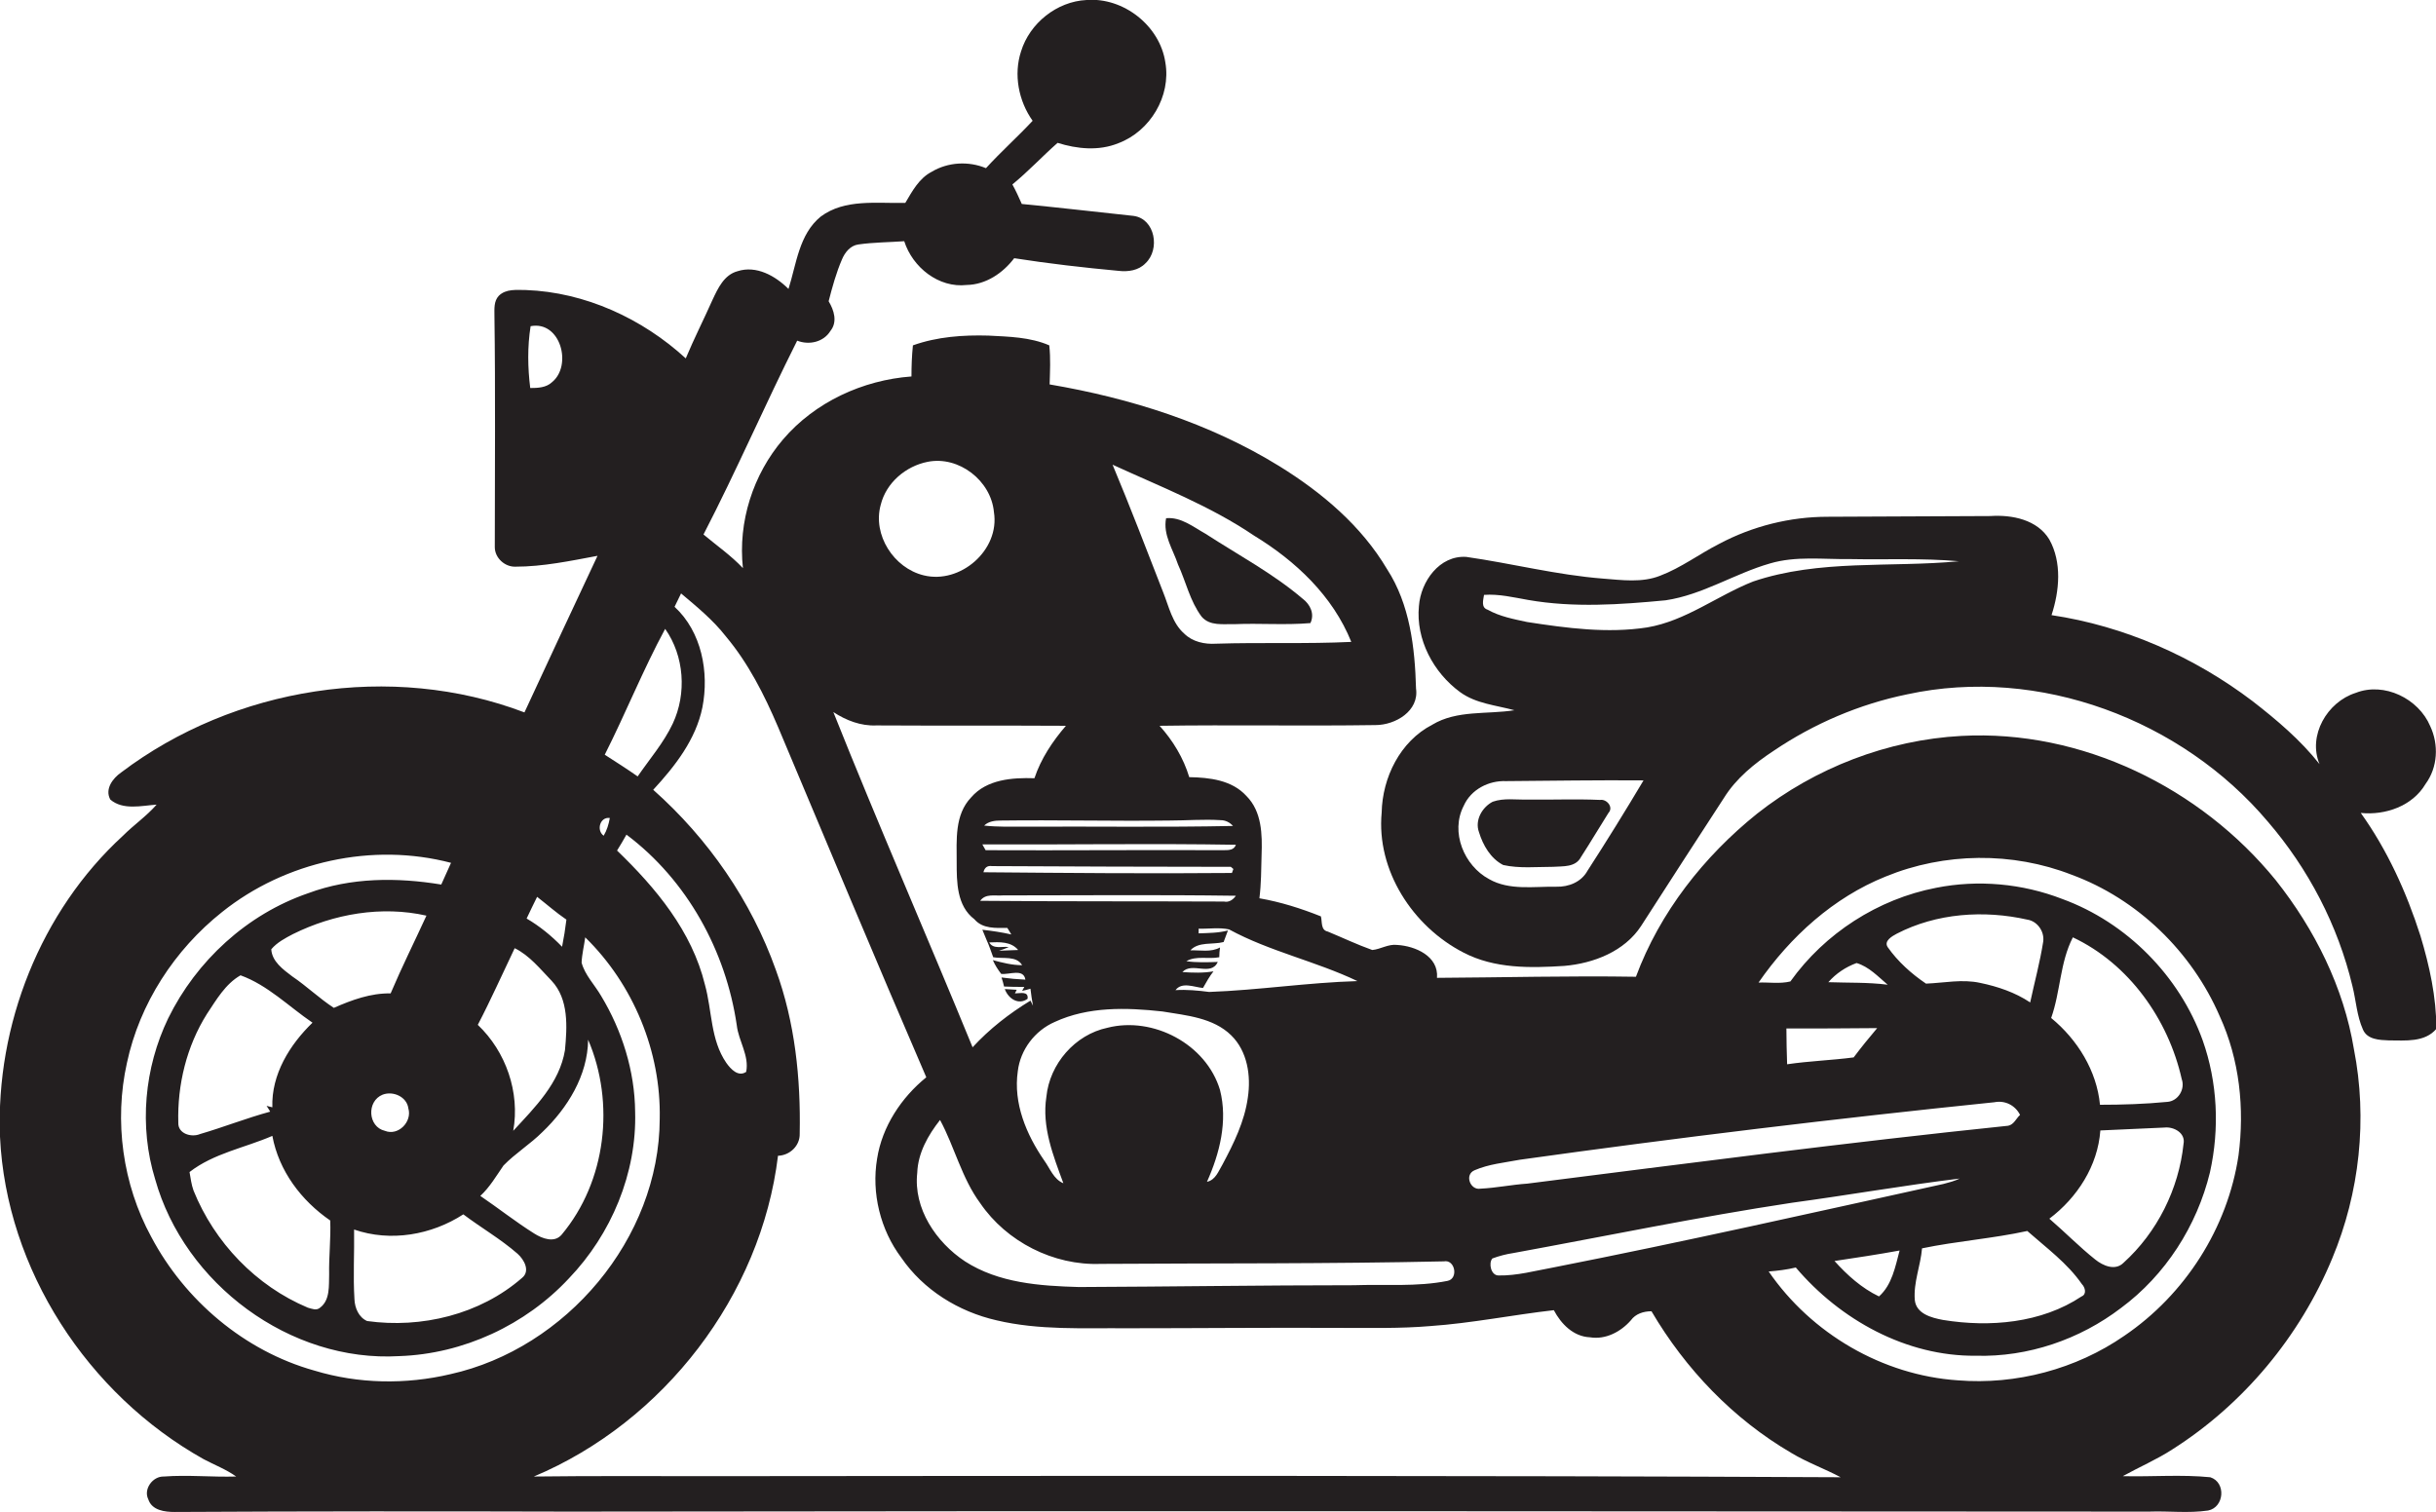
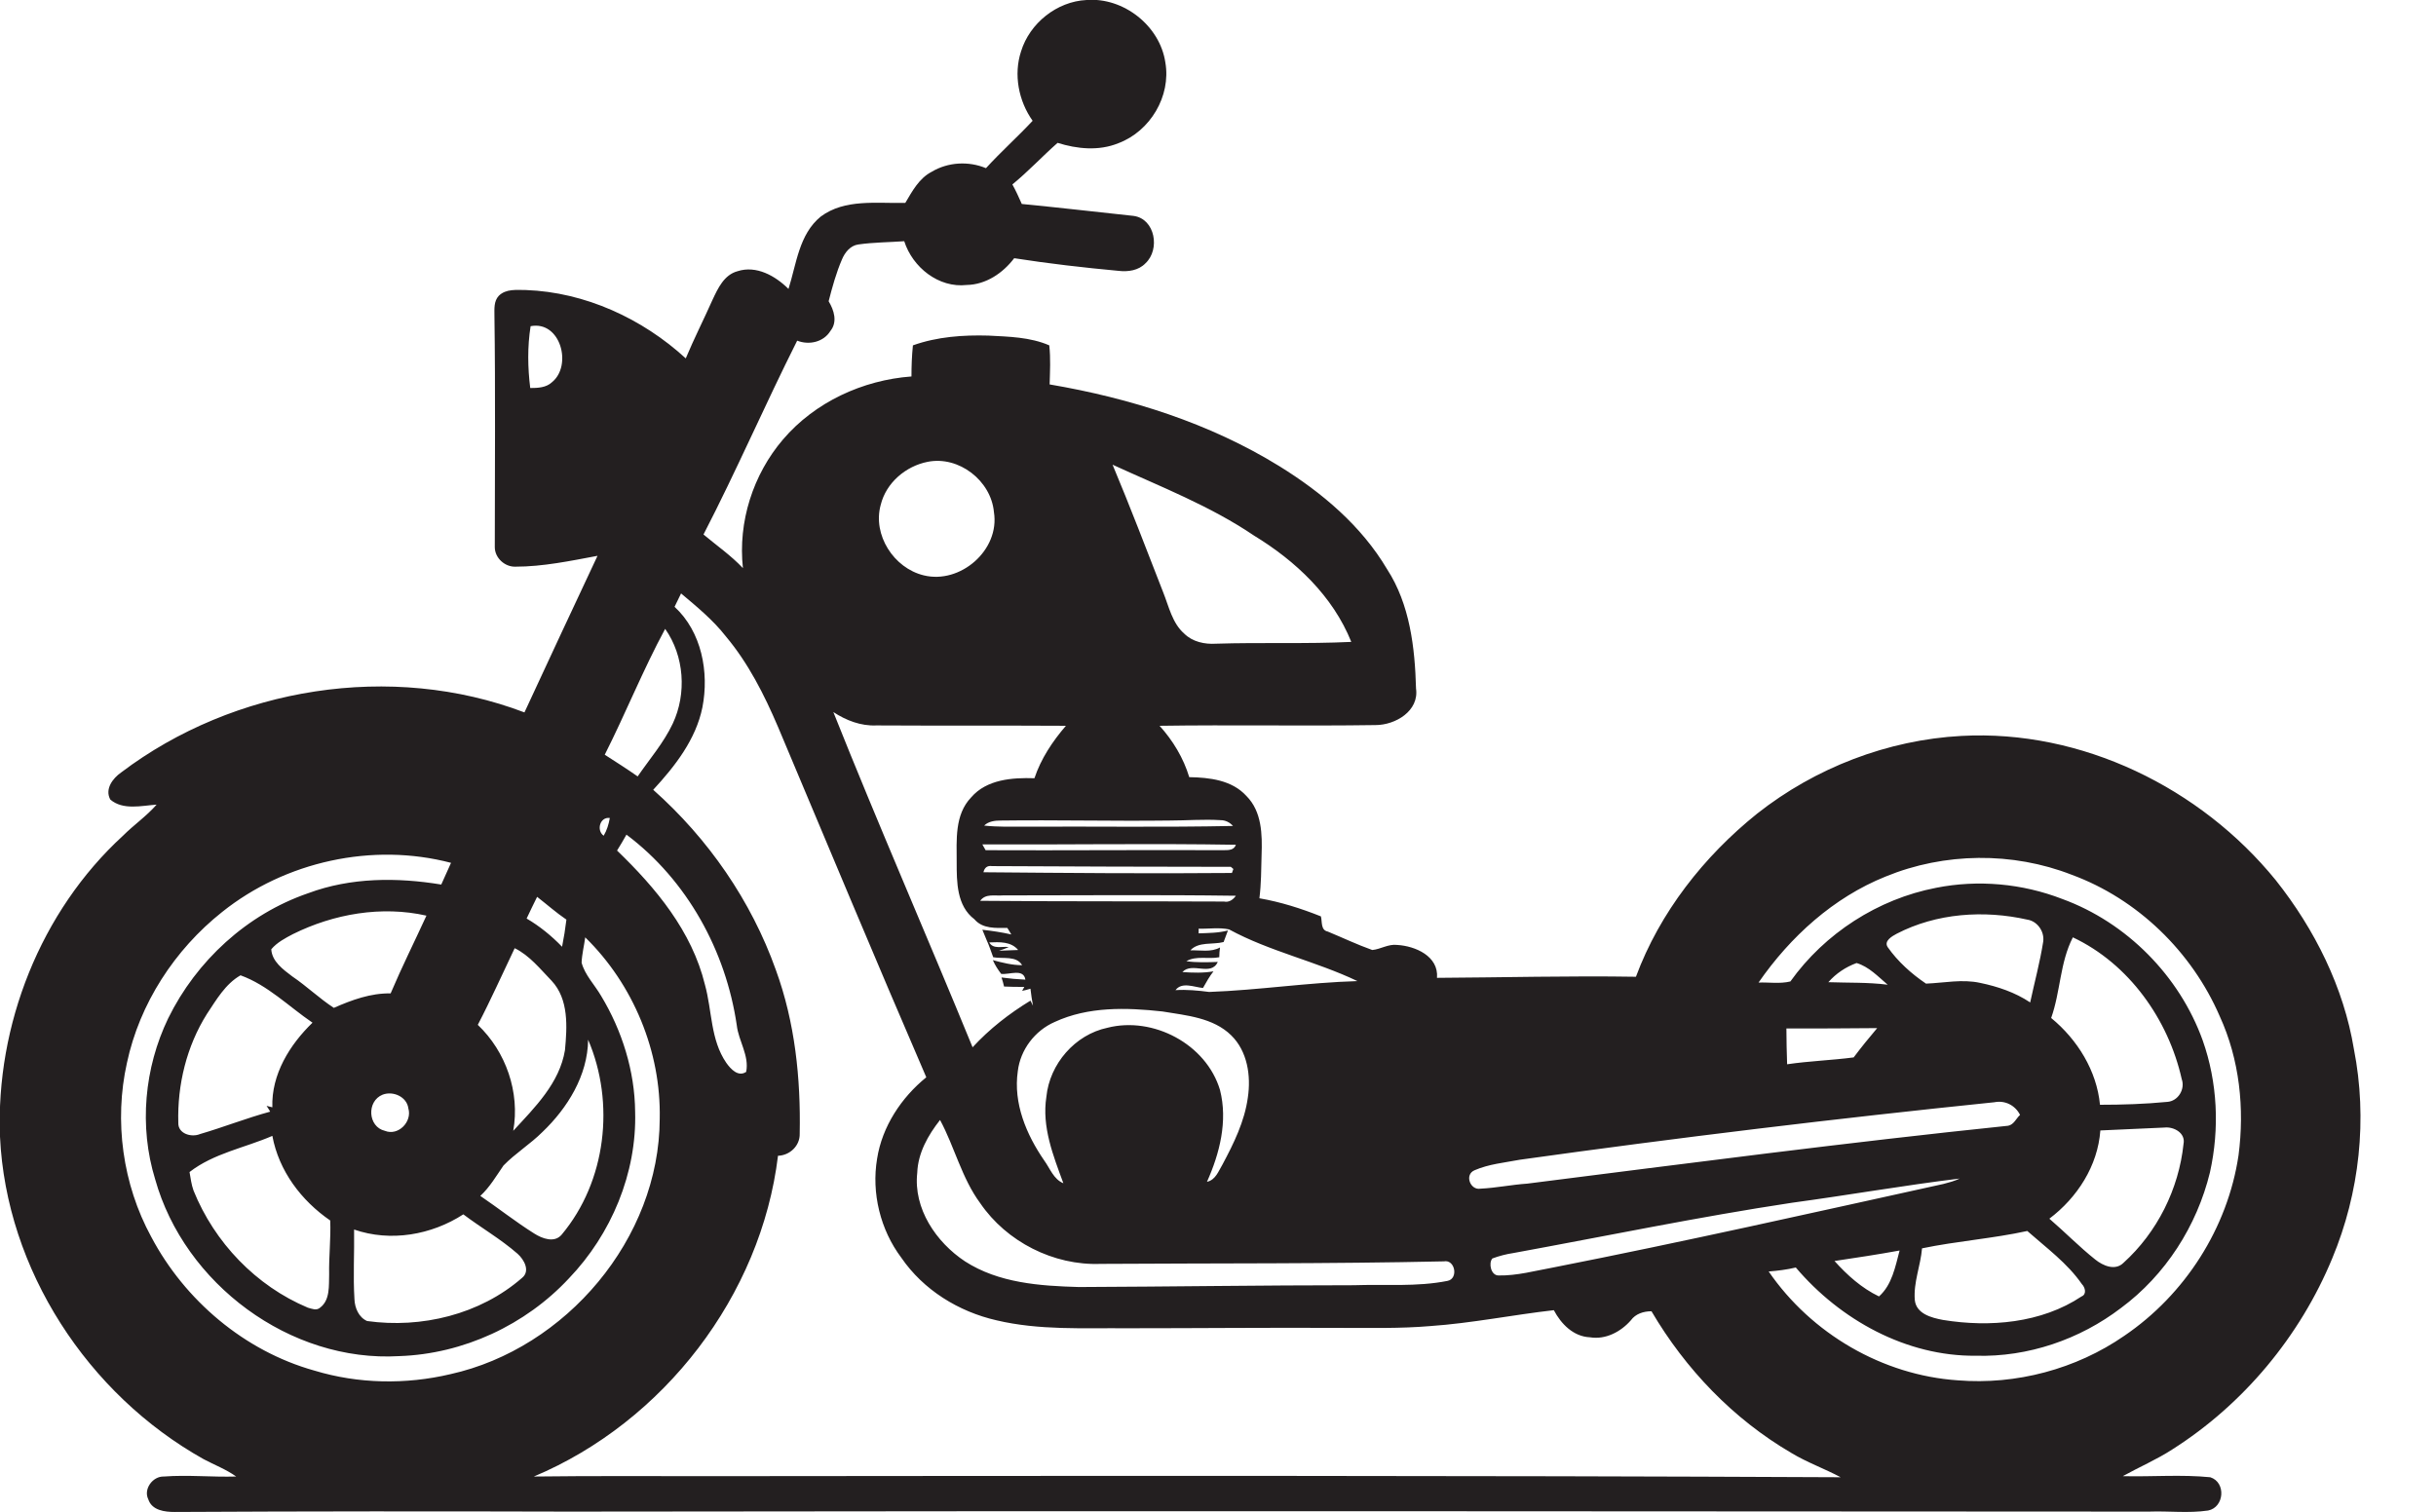
<svg xmlns="http://www.w3.org/2000/svg" version="1.1" id="Layer_1" x="0px" y="0px" viewBox="0 0 673.5 418.1" enable-background="new 0 0 673.5 418.1" xml:space="preserve">
  <g>
    <path fill="#231F20" d="M629.2,243.4c-20.8-25.6-53.7-41.7-86.9-39.9c-20.4,1.1-40.4,8.8-56.5,21.5c-14.7,11.8-26.9,27.3-33.5,45.1   c-18.3-0.3-36.7,0.2-55,0.3c0.5-6-6-8.8-11-9.1c-2.5-0.3-4.6,1.2-6.9,1.4c-4.2-1.5-8.2-3.4-12.3-5.1c-2-0.4-1.5-2.7-1.9-4.2   c-5.5-2.2-11.2-4-17-5c0.5-4,0.5-8,0.6-12c0.2-5.6,0.1-12-4.2-16.3c-4-4.4-10.2-5.1-15.8-5.2c-1.6-5.3-4.5-10.1-8.2-14.2   c19.9-0.3,39.8,0.1,59.7-0.2c5.5,0,12.1-3.9,11.2-10.1c-0.3-11.3-1.7-23.3-8-33c-7.1-12-18-21.2-29.8-28.5   c-19.3-11.9-41.2-18.8-63.5-22.6c0.1-3.6,0.3-7.2-0.1-10.8c-5.3-2.3-11.2-2.4-16.8-2.7c-7-0.2-14.2,0.3-20.9,2.7   c-0.3,2.9-0.4,5.8-0.4,8.6c-13.5,1-26.7,7.1-35.5,17.4c-8.3,9.7-12.5,22.8-11.1,35.6c-3.3-3.5-7.2-6.2-10.9-9.3   c9.1-17.6,17-35.9,25.9-53.6c3.3,1.3,7.3,0.4,9.2-2.7c2-2.5,1-5.7-0.5-8.2c1-3.9,2.1-7.9,3.7-11.6c0.8-1.9,2.3-3.8,4.5-4.1   c4.2-0.6,8.5-0.6,12.7-0.9c2.3,7.2,9.5,13,17.3,12.1c5.3-0.1,10-3.3,13.1-7.4c9.6,1.5,19.2,2.6,28.9,3.5c2.6,0.3,5.5-0.1,7.4-2.1   c4.1-3.8,2.7-12.3-3.3-13.1c-10.3-1.1-20.6-2.3-30.9-3.3c-0.8-1.8-1.6-3.6-2.6-5.4c4.4-3.6,8.3-7.8,12.5-11.5   c5.4,1.7,11.4,2.3,16.8,0.1c8.8-3.3,14.6-13,13-22.3c-1.5-10.2-11.6-18.1-21.8-17.3c-8.2,0.4-15.7,6.4-18.1,14.2   c-2.1,6.4-0.7,13.7,3.2,19.2c-4.2,4.5-8.8,8.6-12.9,13.1c-4.8-2-10.5-1.7-15,1c-3.5,1.8-5.4,5.4-7.3,8.6   c-7.9,0.2-16.7-1.2-23.4,3.8c-6,4.9-6.7,13.1-8.9,20c-3.6-3.6-8.9-6.6-14.1-4.9c-3.7,1-5.4,4.7-6.9,7.9c-2.4,5.4-5.1,10.7-7.4,16.2   c-12-11-27.8-18.3-44.2-18.9c-2.5,0-5.5-0.4-7.5,1.6c-1.4,1.5-1.2,3.6-1.2,5.5c0.3,21.3,0.1,42.7,0.1,64c0,3,2.8,5.5,5.7,5.4   c7.6,0,15.2-1.6,22.7-3c-6.8,14.4-13.5,28.9-20.2,43.3C108.2,183,64.7,190,33.5,213.6c-2.3,1.6-4.6,4.6-3,7.5   c3.5,3,8.6,1.7,12.8,1.4c-2.8,3.2-6.3,5.6-9.3,8.6c-22.8,20.9-35.2,52.4-34,83.2c1.7,36.8,24.3,71.3,56.3,89.2c3,1.6,6.2,2.8,9,4.8   c-6.7,0.2-13.3-0.5-20,0c-3.1-0.1-5.7,3.5-4.3,6.3c1,3.1,4.6,3.5,7.3,3.5c36.3-0.2,72.6-0.2,108.9-0.1c145.7-0.2,291.4-0.1,437,0   c5.4-0.2,10.9,0.5,16.3-0.3c4.5-0.9,5-7.8,0.6-9.2c-8-0.8-16.1-0.1-24.2-0.3c4.5-2.5,9.4-4.6,13.7-7.4   c19.7-12.5,35.3-31.3,44.2-52.8c7.6-18.2,9.8-38.6,6-57.9C648,273.1,640,257,629.2,243.4z M152.6,105.7c-1.6,1.5-3.9,1.6-6,1.6   c-0.7-5.6-0.8-11.4,0.1-17.1C155,88.6,158.3,101.1,152.6,105.7z M407.7,323.6c3.9-1.7,8.3-2.1,12.5-2.9   c43.6-6.1,87.4-11.4,131.2-15.9c3-0.6,5.8,0.9,7.1,3.5c-1.1,1-1.7,2.7-3.3,3c-44.4,4.6-88.6,10.4-132.9,16c-4.4,0.3-8.7,1.2-13,1.4   C406.5,329.2,404.8,324.8,407.7,323.6z M580.7,312.6c5.9-0.3,11.8-0.5,17.7-0.8c2.6-0.3,5.9,1.5,5.3,4.5   c-1.3,12.5-7.3,24.5-16.6,32.9c-2.3,2.3-5.7,0.8-7.8-0.9c-4.4-3.5-8.4-7.6-12.7-11.3C574.3,331.2,580,322.4,580.7,312.6z    M567.1,281.5c2.6-7.3,2.4-15.3,6-22.3c15.5,7.3,26.4,22.7,30.1,39.2c1,2.8-1,6.1-4,6.3c-6.2,0.6-12.4,0.8-18.6,0.8   C579.7,296.1,574.4,287.5,567.1,281.5z M575.6,355.1c0.9,0.9,1.4,2.8-0.1,3.4c-11.1,7.4-25.4,8.6-38.3,6.5   c-3.2-0.6-7.4-1.7-7.8-5.5c-0.4-4.9,1.6-9.5,2-14.3c9.6-2,19.5-2.7,29.1-4.8C565.7,345,571.6,349.3,575.6,355.1z M429.4,350.5   c-5,0.9-10,2.3-15.1,2.2c-2.1,0-2.8-3.4-1.7-4.7c1.9-0.7,3.8-1.2,5.8-1.5c25.7-4.7,51.2-10,77-13.9c15.5-2.1,30.9-4.8,46.4-6.7   c-1.4,0.7-3,1.1-4.5,1.5C501.4,335.3,465.5,343.4,429.4,350.5z M525.2,345.8c-1.2,4.5-2.1,9.5-5.7,12.7c-4.8-2.3-8.8-5.9-12.3-9.8   C513.2,347.8,519.2,346.9,525.2,345.8z M564.9,260.4c-0.9,5.7-2.4,11.2-3.6,16.8c-4.2-2.8-9-4.4-13.8-5.4c-5-1.1-10,0-15,0.2   c-4-2.7-7.8-6.1-10.6-10.1c-1.1-1.7,1.2-3,2.5-3.7c11-5.7,24.1-6.6,36.1-3.9C563.2,254.7,565.3,257.5,564.9,260.4z M521.9,272.3   c-5.5-0.7-11-0.5-16.4-0.7c2.1-2.4,4.8-4.2,7.8-5.3C516.7,267.3,519.3,270.1,521.9,272.3z M519,284.3c-2.2,2.6-4.4,5.3-6.5,8.1   c-6.1,0.8-12.3,1-18.4,1.9c-0.1-3.3-0.2-6.6-0.2-9.9C502.3,284.4,510.6,284.4,519,284.3z M399.2,348.8c3.1-0.6,4.1,4.8,1,5.4   c-8.5,1.7-17.3,0.9-25.9,1.2c-25.3,0-50.6,0.4-76,0.5c-10.8-0.3-22.2-1.1-31.5-7.1c-8-5.3-14.3-14.6-13.2-24.5   c0.2-5.5,3-10.4,6.3-14.6c4,7.4,6,16.1,11.1,23c7.3,10.7,20.3,17.3,33.3,16.8C335.9,349.3,367.6,349.5,399.2,348.8z M337.3,301.4   c-3.8-12.7-18.5-20.4-31.1-17.2c-9,1.9-16,10-16.9,19.1c-1.3,8.3,1.9,16.3,4.7,23.9c-2.7-1.1-3.7-4.1-5.3-6.3   c-4.9-7.1-8.6-15.8-7.3-24.7c0.7-5.9,4.7-11.2,10.2-13.6c9.3-4.3,19.8-4,29.8-2.9c6.6,1.1,14,1.7,19,6.6c4.5,4.4,5.5,11.2,4.6,17.2   c-0.9,6.6-3.9,12.7-7,18.5c-1.1,1.8-1.9,4.3-4.3,4.8C337.2,319,339.5,310,337.3,301.4z M375.3,271.3c-13.7,0.4-27.3,2.5-41,3   c-3.1-0.4-6.2-0.7-9.3-0.5c1.8-2.4,5.2-0.8,7.6-0.6c0.9-1.6,1.8-3.2,2.9-4.6c-2.8,0.5-5.7,0.4-8.6,0.2c2.7-2.9,7.9,1.3,9.8-2.8   c-2.9,0.1-5.9,0.2-8.7-0.2c2.7-1.6,6.1-0.5,9.1-1.1c0-0.7,0.1-2.1,0.2-2.7c-2.5,1.4-5.5,0.7-8.2,0.8c2.3-2.5,6.2-1.5,9.2-2.3   c0.4-1.1,0.8-2.2,1.2-3.2c-2.6,0.7-5.4,0.7-8.1,0.8c0-0.3,0-1,0-1.3c2.8,0.1,5.6-0.4,8.4,0.2C351,263.1,363.8,265.8,375.3,271.3z    M338.4,249.3c-22.5-0.1-44.9,0-67.4-0.2c1.5-2.1,4.1-1.3,6.3-1.5c21.5,0,43-0.2,64.4,0.1C340.9,248.8,339.8,249.6,338.4,249.3z    M273.5,260.6c2.8-0.1,6-0.3,8,2.1c-1.8,0.1-3.5,0.1-5.3,0.2c0.7-0.2,2-0.7,2.7-1C277.1,261.6,274.6,262.6,273.5,260.6z    M271.9,241.2c0.3-1.3,1.1-1.9,2.4-1.7c22,0.1,44,0.2,66,0.2l0.7,0.6l-0.4,1.1C317.7,241.6,294.8,241.4,271.9,241.2z M337.3,235.1   c-21.6-0.1-43.2,0.1-64.8,0c-0.2-0.4-0.7-1.2-0.9-1.6c23.4,0.1,46.7-0.3,70.1,0.1C341,235.5,338.9,235,337.3,235.1z M323.3,226.9   c4.7,0,9.5-0.4,14.2-0.1c1.3,0,2.5,0.6,3.4,1.6c-19.2,0.4-38.3,0.1-57.5,0.2c-3.8,0-7.5,0.1-11.3-0.3c1.2-1.2,3-1.4,4.6-1.4   C292.2,226.7,307.7,227.1,323.3,226.9z M346.7,148.1c11.5,7,21.8,16.7,26.9,29.4c-12.4,0.6-24.9,0.1-37.4,0.5   c-3.1,0.2-6.5-0.5-8.8-2.8c-3.3-2.9-4.2-7.4-5.8-11.4c-4.6-11.8-9.1-23.6-14-35.3C320.9,134.6,334.6,139.9,346.7,148.1z    M243.5,139.6c1.5-6.1,6.9-10.7,13-11.9c8.6-1.7,17.5,5.2,18.3,13.9c1.7,10.5-9.3,20-19.4,17.5   C247.1,157.1,241.2,147.9,243.5,139.6z M242.3,200.6c17.5,0.1,35,0,52.4,0.1c-3.7,4.3-6.9,9.1-8.7,14.5c-6.1-0.2-13.2,0.3-17.5,5.3   c-4.6,4.8-4,11.8-4,17.9c0,5.5,0,12.1,4.9,15.8c2.3,2.7,5.9,2.4,9.1,2.4c0.3,0.4,0.8,1.3,1.1,1.8c-2.6-0.6-5.4-1-8-1.3   c0.3,0.7,0.9,2.2,1.2,2.9c0.7,1.5,1.2,3.1,1.8,4.7c2.7,0.5,6.4-0.5,8,2.2c-2.8,0-5.5-0.7-8.1-1.4c0.6,1.4,1.4,2.6,2.3,3.8   c2.2,0.3,6.2-1.6,6.7,1.6c-2.2-0.1-4.4-0.3-6.6-0.6c0.2,0.6,0.6,1.9,0.7,2.5c1.8,0.1,3.7,0.1,5.6,0.1l-0.6,1.1   c0.6-0.1,1.7-0.4,2.3-0.6c0.2,1.6,0.4,3.2,0.7,4.7l-0.7-1.4c-5.9,3.6-11.3,7.8-16,12.9c-12.7-31-26.1-61.6-38.5-92.7   C233.9,199.2,238,200.8,242.3,200.6z M183.9,173.9c5.3,7.5,6,17.9,2.1,26.2c-2.5,5.3-6.4,9.8-9.7,14.6c-3-2.1-6-4-9.1-6   C173,197.2,177.8,185.2,183.9,173.9z M203.7,283.5c0.5,4.4,3.5,8.4,2.6,12.9c-2.2,1.5-4.3-0.8-5.5-2.5c-4.4-6.4-3.9-14.4-5.9-21.6   c-3.6-14.8-13.6-26.8-24.3-37.1c0.9-1.5,1.8-2.9,2.6-4.4C190,243.4,200.7,263,203.7,283.5z M168.6,226.2c-0.3,1.7-0.8,3.4-1.7,4.9   C164.8,229.6,165.9,225.8,168.6,226.2z M148.5,248c2.7,2.1,5.3,4.4,8.1,6.3c-0.3,2.5-0.7,5-1.2,7.5c-2.9-3-6.2-5.7-9.8-7.8   C146.6,251.9,147.5,250,148.5,248z M142.3,262.2c4.1,2,7.1,5.8,10.2,9c4.8,5.1,4.3,12.8,3.7,19.2c-1.5,9.1-8.3,15.8-14.3,22.3   c1.9-10.6-2-21.9-9.8-29.3C135.7,276.5,138.9,269.3,142.3,262.2z M162.6,287.5c7.5,17.5,5,39.2-7.3,53.9c-2,2.4-5.4,1.1-7.6-0.3   c-5.1-3.2-9.9-7-14.9-10.4c2.6-2.4,4.4-5.5,6.4-8.4c3.3-3.4,7.4-5.9,10.8-9.3C156.9,306.4,162.5,297.4,162.6,287.5z M143.1,346.7   c1.8,1.6,3.6,4.8,1.2,6.7c-11.6,10.1-27.8,14-42.8,11.9c-2.3-1-3.4-3.6-3.5-6c-0.4-6.4,0-12.8-0.1-19.3c10.1,3.5,21.4,1.5,30.2-4.2   C133,339.5,138.4,342.6,143.1,346.7z M91,352.4c-0.1,3.1,0.3,7.1-2.5,9.2c-1,0.9-2.3,0.3-3.4,0c-14.3-6-25.8-18-31.6-32.4   c-0.6-1.7-0.8-3.4-1.1-5.1c6.7-5.2,15.3-6.7,22.9-10c1.8,9.7,8,17.9,16,23.4C91.5,342.5,90.9,347.5,91,352.4z M74.7,307.4   c-6.6,1.8-12.9,4.3-19.4,6.2c-2.4,1-6.1-0.1-6-3.1c-0.3-10.5,2.3-21.2,7.9-30.1c2.6-3.9,5.1-8.3,9.3-10.7   c7.5,2.7,13.3,8.6,19.9,13.1c-6.3,6.1-11.4,14.3-11.1,23.4c-0.4-0.1-1.2-0.3-1.6-0.4C74,306.3,74.4,306.8,74.7,307.4z M80.8,270   c-2.5-1.9-5.6-4.1-5.8-7.5c1.6-1.9,3.9-3.1,6-4.2c11.3-5.6,24.5-7.9,36.9-5.1c-3.3,7.2-6.8,14.2-9.9,21.5c-5.5-0.1-10.7,1.8-15.7,4   C88.3,276.1,84.8,272.7,80.8,270z M106.4,312.7c-4.7-1.1-5.1-8.2-0.6-10c2.9-1.1,6.7,0.6,7.1,3.8   C114,310.2,110.1,314.2,106.4,312.7z M86.9,379c-19.3-5.4-35.8-19.4-45.1-37c-7.9-14.5-10.3-32-6.7-48.1   c3.5-16.4,13.2-31.3,26.3-41.7c17.5-14,41.6-19.3,63.3-13.6c-0.9,2-1.8,4-2.7,6c-12.2-2-25-2-36.8,2.4   c-16.9,5.8-30.9,18.7-38.7,34.6c-6.6,13.7-8.1,29.9-3.6,44.5c8.1,28.9,37.3,50.7,67.5,48.9c17.7-0.6,34.9-8.6,46.9-21.5   c11.7-12.2,18.8-29.1,18.3-46.1c-0.1-11.2-3.6-22.4-9.4-32c-1.8-3.1-4.5-5.8-5.4-9.2c0.1-2.4,0.7-4.7,1-7   c13.3,13,21,31.6,20.6,50.2c-0.1,33.1-25.9,63.5-57.9,70.6C112.2,382.9,99.1,382.7,86.9,379z M196.3,408.2   c-16.2,0-32.5-0.1-48.7,0.1c35.9-15.1,62.8-50,67.5-88.7c3.3-0.1,6.1-2.8,6-6.1c0.3-15.3-1.3-30.8-6.6-45.3   c-6.8-19.1-18.7-36.3-33.9-49.8c6-6.5,11.8-13.9,13.6-22.8c1.9-9.7-0.2-20.9-7.7-27.8c0.6-1.2,1.2-2.5,1.8-3.7   c4.4,3.7,8.9,7.4,12.4,11.9c6.2,7.4,10.6,16.1,14.4,25c13.6,32.3,27.1,64.7,41,96.9c-6.9,5.6-12.2,13.6-13.6,22.5   c-1.6,9.5,0.9,19.7,6.7,27.4c6.1,8.9,15.8,14.9,26.3,17.3c11.8,2.8,24,2.1,36,2.2c19.7,0,39.3-0.2,59-0.1c8.3,0,16.6,0.2,24.9-0.5   c11.5-0.8,22.8-3.1,34.2-4.4c2,3.8,5.4,7.3,10,7.5c4.3,0.7,8.5-1.5,11.3-4.7c1.3-1.8,3.5-2.5,5.7-2.5c9.4,16,22.6,29.8,38.7,39.2   c4.3,2.6,9.1,4.3,13.6,6.7C404.6,408,300.4,408.1,196.3,408.2z M618.9,319.5c-3,20.1-14.8,38.5-31.6,49.9   c-13.3,9.2-29.9,13.6-46,12.3c-20.8-1.4-40.5-12.9-52.3-30.1c2.5-0.2,5-0.5,7.5-1.1c12.3,14.5,30.6,24.6,49.8,24.4   c14.4,0.4,28.7-4.5,40.1-13.2c12.3-9.1,21-22.7,24.6-37.5c2.7-12.1,2.1-24.9-2-36.5c-6.4-17.8-21-32.6-38.8-39.1   c-11.1-4.3-23.3-5.4-34.9-3.1c-16.1,3.1-30.8,12.6-40.3,25.9c-2.9,0.7-5.9,0.2-8.8,0.3c8.8-12.7,20.7-23.5,35.1-29.3   c16.3-6.7,35.1-6.9,51.5-0.5c18.2,6.7,33.2,21.3,40.9,39.1C619.2,293,620.6,306.5,618.9,319.5z" />
-     <path fill="#231F20" d="M652.7,224.8c6.8,0.7,14.3-1.9,17.9-8c3.4-4.6,3.7-10.9,1.3-16c-3.2-7.6-12.7-12.3-20.6-9.2   c-7.9,2.5-13.3,11.8-10,19.7c-5.3-6.7-11.8-12.2-18.5-17.4c-16.2-12.3-35.5-20.8-55.6-23.8c2.2-6.7,2.9-14.6-0.6-20.9   c-3.3-5.5-10.3-6.9-16.3-6.5c-15,0.1-30,0.1-45,0.2c-10.4,0-20.8,2.6-30,7.5c-5.5,2.8-10.5,6.6-16.3,8.8c-5,2-10.6,1.2-15.8,0.8   c-12.8-1-25.2-4.2-37.8-6c-7.4-0.5-12.6,6.8-13.1,13.6c-0.9,9.2,4,18.4,11.4,23.8c4.4,3.2,9.9,3.6,15,5c-7.6,1.2-15.9-0.1-22.7,4   c-8.9,4.6-13.8,14.6-14,24.3c-1.5,16,8.6,31.5,22.6,38.7c8.6,4.5,18.5,4.3,27.9,3.7c8.1-0.7,16.6-4,21.2-11   c7.6-11.8,15.2-23.6,22.9-35.4c3.4-5.5,8.5-9.6,13.8-13.1c11.1-7.5,23.7-12.9,36.9-15.6c36.4-7.9,75.9,7,99.7,35.2   c11.2,13,19.4,28.7,23.4,45.5c1,4,1.2,8.2,2.9,12c1.2,2.8,4.6,2.9,7.2,3c4.5,0,9.9,0.6,13.1-3.2c0-8.8-1.9-17.4-4.4-25.7   C665.3,246.6,660,235,652.7,224.8z M438.9,240.8c-1.7,3.1-5.2,4.5-8.6,4.4c-6.2-0.1-13,1.1-18.6-2.1c-6.9-3.7-10.8-13-7-20.3   c2-4.5,6.9-7,11.7-6.8c12.7-0.1,25.4-0.3,38-0.2C449.4,224.2,444.2,232.6,438.9,240.8z M484.7,160.8c-9.9,3.9-18.6,10.9-29.3,12.7   c-11,1.7-22.2,0.2-33.2-1.5c-3.7-0.8-7.5-1.5-10.9-3.4c-1.9-0.6-1.2-2.7-1-4.1c4.1-0.3,8.2,0.7,12.2,1.4c12.6,2.2,25.4,1.3,38,0.1   c10.2-1.5,19.1-7.4,28.9-10.2c7.1-2.1,14.6-1.1,21.9-1.2c10.1,0.2,20.2-0.3,30.3,0.6C522.7,157,503,154.6,484.7,160.8z" />
-     <path fill="#231F20" d="M332.2,170.5c2.3,2.7,6,2,9.1,2.1c7-0.3,14,0.3,21-0.3c1.2-2.5,0-5.1-2.1-6.7c-8.2-7-17.8-12.1-26.9-18   c-3.4-1.9-6.8-4.7-10.9-4.3c-0.9,4.6,1.9,8.6,3.3,12.8C327.9,160.9,329,166.2,332.2,170.5z" />
-     <path fill="#231F20" d="M442.4,221.2c-6.7-0.3-13.4,0-20-0.1c-3.2,0.1-6.6-0.5-9.7,0.6c-2.9,1.5-5,5.1-3.8,8.4   c1.1,3.6,3.2,7.3,6.7,9.1c4.5,1,9.2,0.5,13.8,0.5c2.7-0.2,6.2,0.2,7.7-2.7c2.6-4,5-8.1,7.6-12.2   C446.2,223.2,444.2,220.9,442.4,221.2z" />
-     <path fill="#231F20" d="M284.1,276.2c0.3-2.2-2-1.5-3.5-1.5l0.5-1c-0.8,0-2.5-0.2-3.3-0.2C278.8,276.2,281.6,278,284.1,276.2z" />
  </g>
</svg>